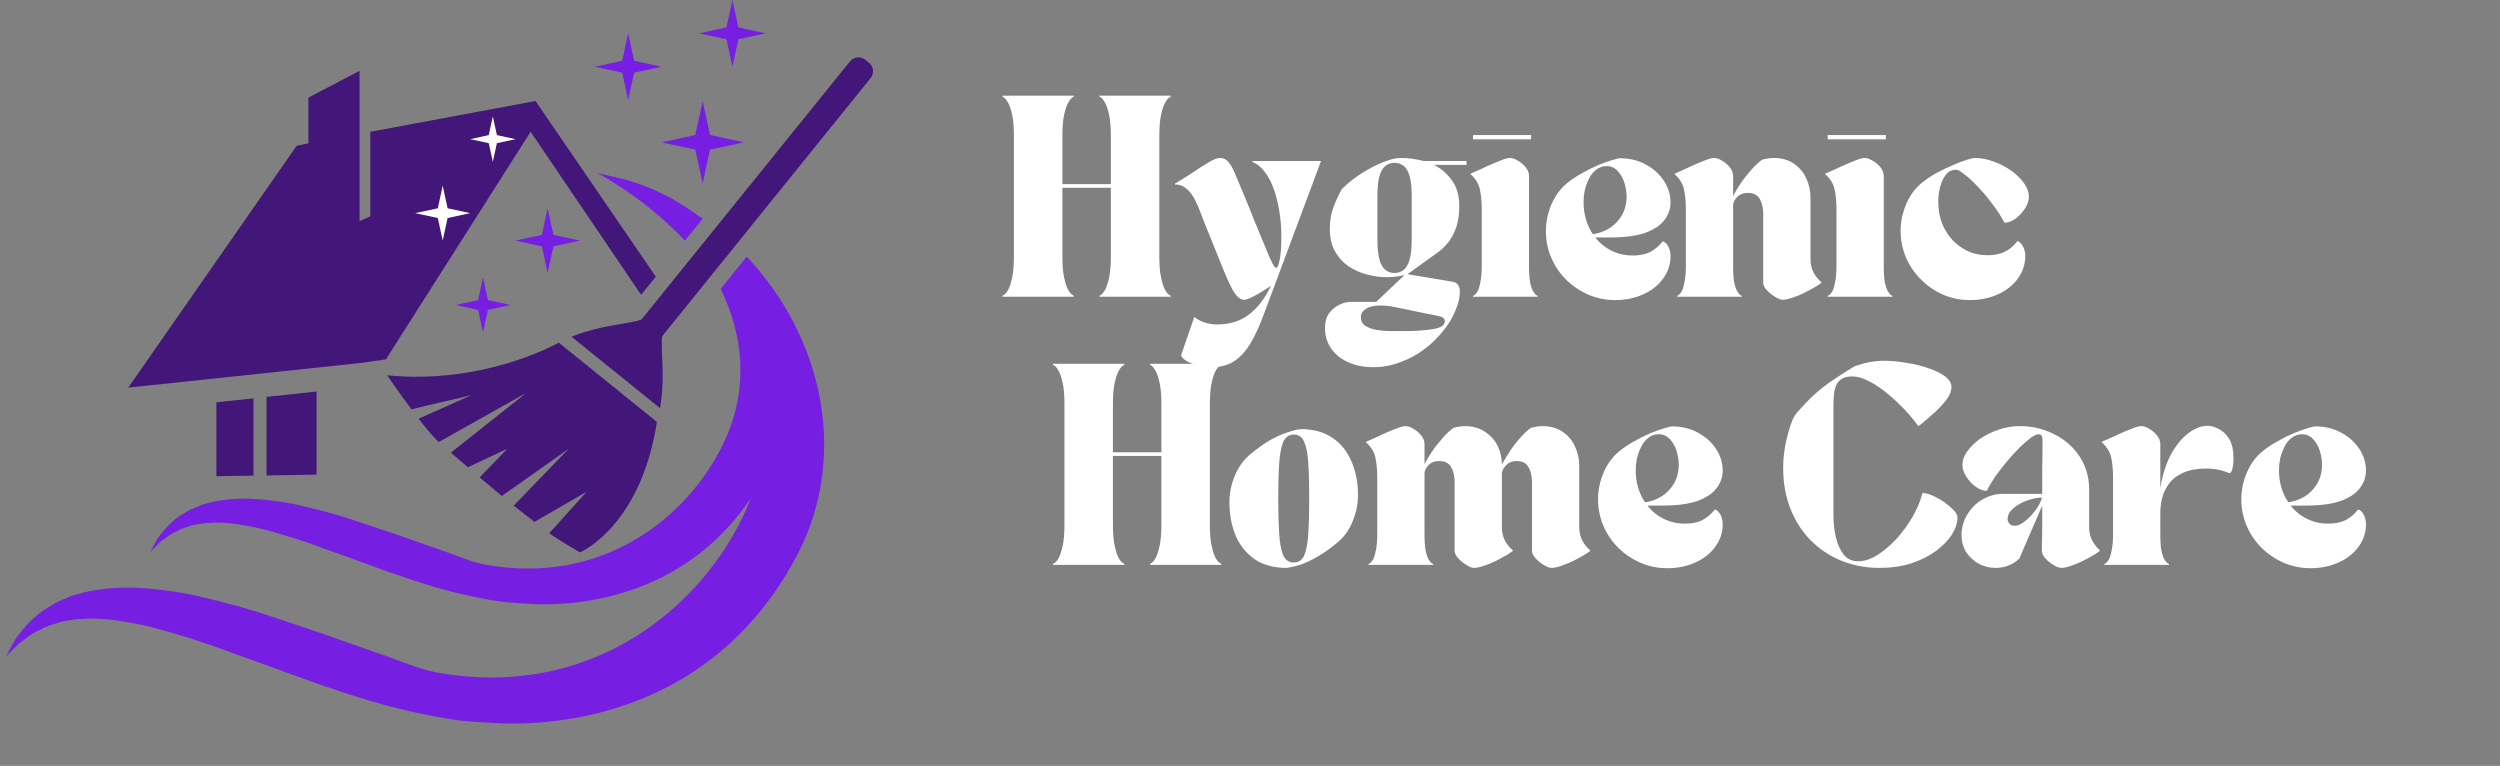
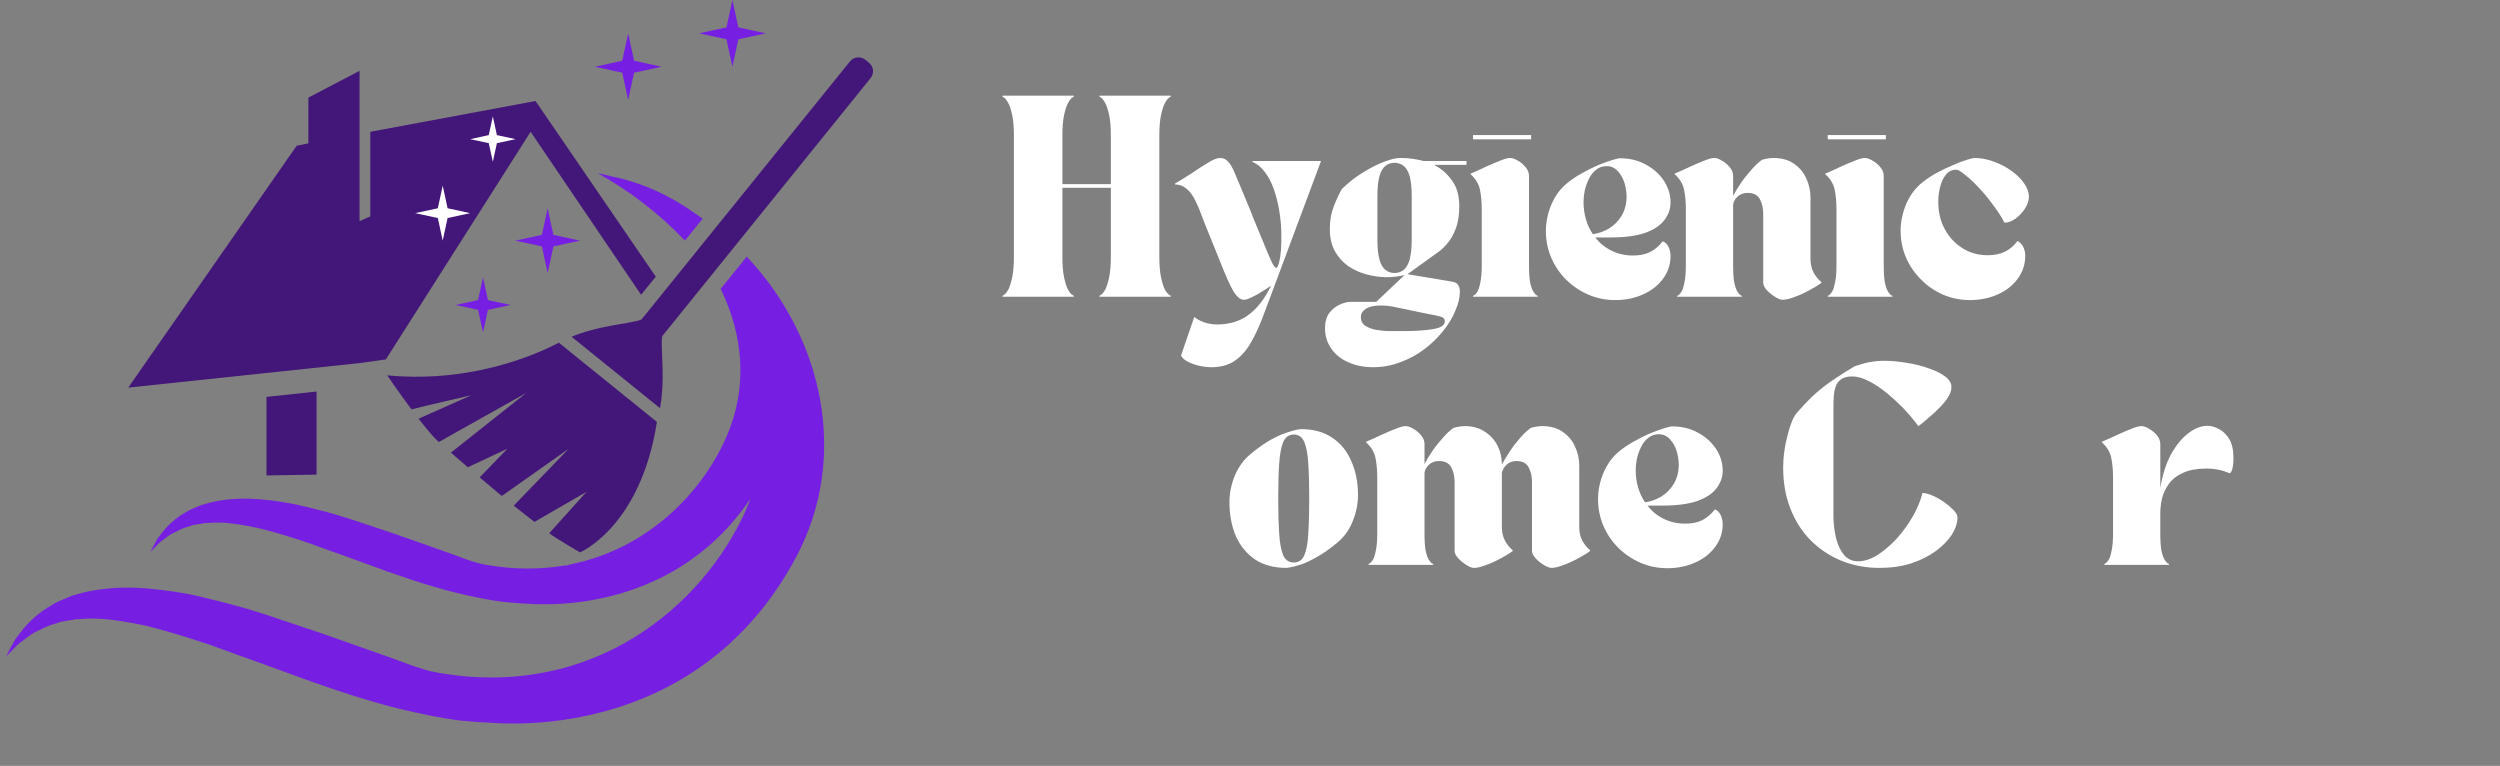
<svg xmlns="http://www.w3.org/2000/svg" width="173" zoomAndPan="magnify" viewBox="0 0 129.75 39.75" height="53" preserveAspectRatio="xMidYMid meet" version="1.0">
  <rect x="0" y="0" width="129.75" height="39.75" fill="#808080" stroke="none" />
  <defs>
    <g />
    <clipPath id="e3d93f2d01">
      <path d="M 29 2 L 45.746 2 L 45.746 22 L 29 22 Z M 29 2 " clip-rule="nonzero" />
    </clipPath>
    <clipPath id="c9c47949ff">
      <path d="M 0.281 13 L 43 13 L 43 38 L 0.281 38 Z M 0.281 13 " clip-rule="nonzero" />
    </clipPath>
  </defs>
  <g clip-path="url(#e3d93f2d01)">
    <path fill="#431779" d="M 45.184 4.055 C 45.383 3.812 45.344 3.453 45.102 3.258 L 44.91 3.102 C 44.668 2.906 44.309 2.945 44.113 3.188 L 33.293 16.582 C 33.199 16.621 33.098 16.648 32.996 16.672 C 32.676 16.738 32.34 16.793 31.992 16.855 C 31.891 16.871 31.789 16.891 31.684 16.91 C 31.504 16.941 31.32 16.98 31.137 17.02 C 31.039 17.043 30.938 17.066 30.84 17.094 C 30.699 17.129 30.555 17.168 30.41 17.211 C 30.32 17.238 30.227 17.27 30.133 17.301 C 29.977 17.355 29.82 17.41 29.664 17.477 L 34.254 21.184 C 34.285 21.016 34.309 20.852 34.328 20.691 C 34.34 20.594 34.348 20.496 34.355 20.398 C 34.367 20.25 34.379 20.098 34.383 19.953 C 34.387 19.852 34.391 19.75 34.391 19.648 C 34.391 19.457 34.391 19.273 34.387 19.09 C 34.383 18.984 34.379 18.883 34.375 18.777 C 34.363 18.422 34.344 18.082 34.344 17.758 C 34.34 17.652 34.352 17.547 34.371 17.445 Z M 45.184 4.055 " fill-opacity="1" fill-rule="nonzero" />
  </g>
  <path fill="#431779" d="M 20.094 19.48 C 20.094 19.48 20.691 20.355 21.355 21.246 C 21.996 21.078 24.461 20.512 24.461 20.512 L 21.723 21.73 C 22.121 22.242 22.508 22.707 22.773 22.941 L 27.309 20.395 L 23.402 23.492 C 23.676 23.73 23.973 23.984 24.281 24.25 L 26.332 23.289 L 24.895 24.777 C 25.266 25.09 25.648 25.414 26.043 25.742 L 29.508 23.297 L 26.66 26.246 C 27.023 26.531 27.383 26.812 27.738 27.086 L 30.438 25.527 L 28.504 27.676 C 28.867 27.953 30.102 28.668 30.102 28.668 C 30.102 28.668 33.246 27.352 34.094 21.898 L 29.004 17.785 C 28.582 18 24.965 19.949 20.094 19.48 Z M 20.094 19.48 " fill-opacity="1" fill-rule="nonzero" />
-   <path fill="#761fe2" d="M 36.848 7.766 L 38.602 7.387 L 36.848 7.004 L 36.469 5.25 L 36.086 7.004 L 34.336 7.387 L 36.086 7.766 L 36.469 9.52 Z M 36.848 7.766 " fill-opacity="1" fill-rule="nonzero" />
  <path fill="#ffffff" d="M 21.508 8.988 L 22.742 8.723 L 21.508 8.453 L 21.242 7.223 L 20.973 8.453 L 19.738 8.723 L 20.973 8.988 L 21.242 10.223 Z M 21.508 8.988 " fill-opacity="1" fill-rule="nonzero" />
  <path fill="#ffffff" d="M 22.469 12.621 L 23.641 12.367 L 22.469 12.113 L 22.215 10.941 L 21.961 12.113 L 20.789 12.367 L 21.961 12.621 L 22.215 13.793 Z M 22.469 12.621 " fill-opacity="1" fill-rule="nonzero" />
  <path fill="#761fe2" d="M 28.723 12.789 L 30.105 12.488 L 28.723 12.191 L 28.422 10.809 L 28.125 12.191 L 26.742 12.488 L 28.125 12.789 L 28.422 14.172 Z M 28.723 12.789 " fill-opacity="1" fill-rule="nonzero" />
  <path fill="#761fe2" d="M 25.324 16.082 L 26.496 15.828 L 25.324 15.574 L 25.07 14.398 L 24.812 15.574 L 23.641 15.828 L 24.812 16.082 L 25.07 17.254 Z M 25.324 16.082 " fill-opacity="1" fill-rule="nonzero" />
  <path fill="#761fe2" d="M 38.32 2.039 L 39.746 1.73 L 38.32 1.422 L 38.012 0 L 37.703 1.422 L 36.281 1.73 L 37.703 2.039 L 38.012 3.465 Z M 38.32 2.039 " fill-opacity="1" fill-rule="nonzero" />
  <path fill="#761fe2" d="M 32.91 3.773 L 34.336 3.465 L 32.91 3.152 L 32.602 1.73 L 32.293 3.152 L 30.871 3.465 L 32.293 3.773 L 32.602 5.195 Z M 32.91 3.773 " fill-opacity="1" fill-rule="nonzero" />
-   <path fill="#431779" d="M 13.156 24.684 L 13.156 20.672 L 11.23 20.879 L 11.23 24.715 Z M 13.156 24.684 " fill-opacity="1" fill-rule="nonzero" />
  <path fill="#431779" d="M 16.43 24.633 L 16.43 20.32 L 13.832 20.598 L 13.832 24.676 Z M 16.43 24.633 " fill-opacity="1" fill-rule="nonzero" />
  <path fill="#ffffff" d="M 17.801 13.664 L 19.359 13.324 L 17.801 12.984 L 17.465 11.426 L 17.125 12.984 L 15.566 13.324 L 17.125 13.664 L 17.465 15.223 Z M 17.801 13.664 " fill-opacity="1" fill-rule="nonzero" />
  <path fill="#761fe2" d="M 36.023 11.043 C 35.391 10.59 34.707 10.195 33.98 9.871 C 33.227 9.539 32.457 9.297 31.684 9.141 C 31.461 9.082 31.238 9.031 31.016 8.984 C 32.699 9.918 34.242 11.113 35.547 12.488 L 36.469 11.348 C 36.32 11.242 36.176 11.145 36.023 11.043 Z M 36.023 11.043 " fill-opacity="1" fill-rule="nonzero" />
  <g clip-path="url(#c9c47949ff)">
    <path fill="#761fe2" d="M 37.68 22.723 C 36.379 25.652 33.559 28.492 29.617 29.289 L 29.379 29.359 L 29.352 29.34 C 28.078 29.562 26.691 29.574 25.207 29.309 C 24.453 29.176 23.711 28.828 22.938 28.57 C 22.156 28.297 21.367 28.02 20.578 27.738 C 19.773 27.469 18.969 27.203 18.18 26.938 C 17.383 26.676 16.586 26.469 15.801 26.285 C 15.023 26.086 14.246 25.984 13.508 25.914 C 12.762 25.852 12.051 25.871 11.391 25.984 C 11.062 26.031 10.746 26.125 10.457 26.207 C 10.168 26.344 9.887 26.422 9.648 26.582 C 9.152 26.855 8.781 27.203 8.504 27.531 C 8.371 27.695 8.25 27.84 8.16 27.973 C 8.086 28.117 8.02 28.238 7.965 28.336 C 7.859 28.539 7.805 28.645 7.805 28.645 C 7.805 28.645 7.887 28.562 8.035 28.414 C 8.113 28.336 8.203 28.246 8.312 28.133 C 8.43 28.047 8.562 27.949 8.715 27.836 C 8.852 27.719 9.043 27.641 9.23 27.547 C 9.418 27.434 9.641 27.379 9.867 27.301 C 10.09 27.211 10.352 27.211 10.609 27.152 C 10.879 27.148 11.152 27.109 11.449 27.125 C 12.035 27.141 12.676 27.258 13.352 27.395 C 14.027 27.551 14.73 27.766 15.469 28 C 16.203 28.227 16.957 28.535 17.734 28.797 C 18.516 29.082 19.309 29.371 20.102 29.66 C 20.898 29.938 21.707 30.215 22.512 30.449 C 23.316 30.695 24.125 30.879 24.914 31.039 C 25.305 31.121 25.703 31.184 26.082 31.234 C 26.473 31.266 26.848 31.312 27.223 31.324 C 27.652 31.344 34.754 32.113 38.957 25.871 C 38.883 26.059 38.809 26.25 38.727 26.441 C 36.484 31.496 30.719 36.336 22.691 34.906 C 21.723 34.734 20.77 34.285 19.773 33.957 C 18.773 33.602 17.754 33.246 16.742 32.887 C 15.707 32.543 14.676 32.195 13.664 31.855 C 12.637 31.52 11.609 31.258 10.602 31.016 C 9.602 30.762 8.602 30.629 7.652 30.543 C 6.695 30.461 5.777 30.484 4.934 30.633 C 4.512 30.691 4.109 30.812 3.73 30.918 C 3.363 31.09 3.004 31.195 2.695 31.402 C 2.059 31.754 1.578 32.199 1.227 32.617 C 1.055 32.832 0.902 33.02 0.785 33.191 C 0.684 33.375 0.598 33.531 0.527 33.656 C 0.395 33.918 0.324 34.059 0.324 34.059 C 0.324 34.059 0.43 33.953 0.621 33.762 C 0.719 33.664 0.84 33.543 0.98 33.402 C 1.129 33.293 1.301 33.164 1.496 33.02 C 1.668 32.867 1.914 32.77 2.16 32.645 C 2.395 32.504 2.684 32.43 2.977 32.332 C 3.262 32.219 3.602 32.215 3.93 32.141 C 4.277 32.133 4.629 32.082 5.012 32.109 C 5.766 32.129 6.586 32.277 7.453 32.449 C 8.32 32.652 9.23 32.926 10.176 33.23 C 11.121 33.52 12.09 33.918 13.09 34.258 C 14.094 34.621 15.113 34.992 16.129 35.363 C 17.16 35.723 18.195 36.078 19.23 36.379 C 20.262 36.695 21.301 36.93 22.316 37.137 C 22.824 37.242 23.328 37.324 23.82 37.391 C 24.32 37.426 24.805 37.488 25.285 37.5 C 25.871 37.527 36.098 38.645 41.305 28.941 C 44.117 23.699 42.691 17.477 38.754 13.32 L 37.402 14.992 C 38.574 17.391 38.84 20.102 37.68 22.723 Z M 37.68 22.723 " fill-opacity="1" fill-rule="nonzero" />
  </g>
  <path fill="#431779" d="M 20.027 18.652 L 27.539 6.84 L 33.273 15.301 L 34.035 14.359 L 27.793 5.242 L 19.219 6.84 L 19.219 11.23 L 18.66 11.477 L 18.66 3.676 L 16.004 5.066 L 16.004 7.441 L 15.398 7.562 L 6.656 20.117 L 18.668 18.844 Z M 20.027 18.652 " fill-opacity="1" fill-rule="nonzero" />
  <path fill="#ffffff" d="M 23.23 11.316 L 24.402 11.062 L 23.23 10.809 L 22.977 9.637 L 22.723 10.809 L 21.547 11.062 L 22.723 11.316 L 22.977 12.488 Z M 23.23 11.316 " fill-opacity="1" fill-rule="nonzero" />
  <path fill="#ffffff" d="M 25.789 7.43 L 26.758 7.223 L 25.789 7.012 L 25.578 6.043 L 25.367 7.012 L 24.402 7.223 L 25.367 7.43 L 25.578 8.398 Z M 25.789 7.43 " fill-opacity="1" fill-rule="nonzero" />
  <g fill="#ffffff" fill-opacity="1">
    <g transform="translate(51.919, 15.402)">
      <g>
        <path d="M 0.109 -10.391 L 0.109 -10.438 L 3.812 -10.438 L 3.812 -10.391 C 3.812 -10.391 3.781 -10.367 3.719 -10.328 C 3.656 -10.285 3.586 -10.195 3.516 -10.062 C 3.441 -9.938 3.375 -9.734 3.312 -9.453 C 3.25 -9.18 3.219 -8.812 3.219 -8.344 L 3.219 -5.844 L 5.734 -5.844 L 5.734 -8.344 C 5.734 -8.812 5.703 -9.18 5.641 -9.453 C 5.578 -9.734 5.508 -9.938 5.438 -10.062 C 5.363 -10.195 5.297 -10.285 5.234 -10.328 C 5.172 -10.367 5.141 -10.391 5.141 -10.391 L 5.141 -10.438 L 8.844 -10.438 L 8.844 -10.391 C 8.844 -10.391 8.812 -10.367 8.75 -10.328 C 8.688 -10.285 8.617 -10.195 8.547 -10.062 C 8.473 -9.938 8.406 -9.734 8.344 -9.453 C 8.281 -9.18 8.25 -8.812 8.25 -8.344 L 8.25 -2.094 C 8.25 -1.633 8.281 -1.266 8.344 -0.984 C 8.406 -0.703 8.473 -0.492 8.547 -0.359 C 8.617 -0.234 8.688 -0.148 8.75 -0.109 C 8.812 -0.066 8.844 -0.047 8.844 -0.047 L 8.844 0 L 5.141 0 L 5.141 -0.047 C 5.141 -0.047 5.172 -0.066 5.234 -0.109 C 5.297 -0.148 5.363 -0.234 5.438 -0.359 C 5.508 -0.492 5.578 -0.703 5.641 -0.984 C 5.703 -1.266 5.734 -1.633 5.734 -2.094 L 5.734 -5.656 L 3.219 -5.656 L 3.219 -2.094 C 3.219 -1.633 3.25 -1.266 3.312 -0.984 C 3.375 -0.703 3.441 -0.492 3.516 -0.359 C 3.586 -0.234 3.656 -0.148 3.719 -0.109 C 3.781 -0.066 3.812 -0.047 3.812 -0.047 L 3.812 0 L 0.109 0 L 0.109 -0.047 C 0.109 -0.047 0.141 -0.066 0.203 -0.109 C 0.266 -0.148 0.332 -0.234 0.406 -0.359 C 0.477 -0.492 0.547 -0.703 0.609 -0.984 C 0.672 -1.266 0.703 -1.633 0.703 -2.094 L 0.703 -8.344 C 0.703 -8.812 0.672 -9.18 0.609 -9.453 C 0.547 -9.734 0.477 -9.938 0.406 -10.062 C 0.332 -10.195 0.266 -10.285 0.203 -10.328 C 0.141 -10.367 0.109 -10.391 0.109 -10.391 Z M 0.109 -10.391 " />
      </g>
    </g>
  </g>
  <g fill="#ffffff" fill-opacity="1">
    <g transform="translate(60.874, 15.402)">
      <g>
        <path d="M 0.109 -5.875 C 0.41 -6.051 0.711 -6.238 1.016 -6.438 C 1.316 -6.645 1.594 -6.82 1.844 -6.969 C 2.094 -7.125 2.297 -7.203 2.453 -7.203 C 2.629 -7.203 2.773 -7.129 2.891 -6.984 C 3.004 -6.848 3.102 -6.676 3.188 -6.469 C 3.281 -6.258 3.367 -6.051 3.453 -5.844 C 3.555 -5.602 3.672 -5.328 3.797 -5.016 C 3.93 -4.703 4.062 -4.379 4.188 -4.047 C 4.32 -3.723 4.445 -3.422 4.562 -3.141 C 4.688 -2.836 4.801 -2.562 4.906 -2.312 C 5.008 -2.062 5.098 -1.863 5.172 -1.719 C 5.254 -1.57 5.316 -1.5 5.359 -1.5 C 5.41 -1.5 5.457 -1.582 5.5 -1.75 C 5.551 -1.914 5.586 -2.145 5.609 -2.438 C 5.629 -2.727 5.633 -3.051 5.625 -3.406 C 5.613 -3.758 5.578 -4.117 5.516 -4.484 C 5.453 -4.859 5.363 -5.211 5.25 -5.547 C 5.133 -5.891 4.984 -6.188 4.797 -6.438 C 4.617 -6.695 4.395 -6.883 4.125 -7 L 4.125 -7.047 L 7.688 -7.047 L 5.328 -0.719 C 5.086 -0.082 4.867 0.5 4.672 1.031 C 4.473 1.562 4.258 2.02 4.031 2.406 C 3.801 2.801 3.523 3.109 3.203 3.328 C 2.879 3.547 2.477 3.656 2 3.656 C 1.789 3.656 1.57 3.629 1.344 3.578 C 1.125 3.523 0.926 3.453 0.75 3.359 C 0.582 3.266 0.473 3.16 0.422 3.047 L 1.109 1.047 C 1.242 1.16 1.414 1.254 1.625 1.328 C 1.832 1.398 2.051 1.438 2.281 1.438 C 2.957 1.438 3.52 1.258 3.969 0.906 C 4.414 0.562 4.789 0.066 5.094 -0.578 C 4.977 -0.492 4.828 -0.395 4.641 -0.281 C 4.461 -0.164 4.285 -0.066 4.109 0.016 C 3.93 0.109 3.789 0.156 3.688 0.156 C 3.5 0.156 3.312 0 3.125 -0.312 C 2.945 -0.633 2.738 -1.098 2.5 -1.703 C 2.383 -1.984 2.254 -2.305 2.109 -2.672 C 1.961 -3.035 1.816 -3.395 1.672 -3.75 C 1.535 -4.102 1.422 -4.398 1.328 -4.641 C 1.297 -4.711 1.25 -4.812 1.188 -4.938 C 1.133 -5.07 1.055 -5.207 0.953 -5.344 C 0.859 -5.477 0.738 -5.594 0.594 -5.688 C 0.457 -5.781 0.297 -5.828 0.109 -5.828 Z M 0.109 -5.875 " />
      </g>
    </g>
  </g>
  <g fill="#ffffff" fill-opacity="1">
    <g transform="translate(68.659, 15.402)">
      <g>
        <path d="M 2.609 3.656 C 2.117 3.656 1.68 3.566 1.297 3.391 C 0.922 3.223 0.629 2.984 0.422 2.672 C 0.211 2.367 0.109 2.02 0.109 1.625 C 0.109 1.312 0.18 1.051 0.328 0.844 C 0.484 0.645 0.664 0.5 0.875 0.406 C 1.082 0.312 1.266 0.266 1.422 0.266 L 2.766 0.266 L 4.234 -1.125 C 4.098 -1.094 3.953 -1.066 3.797 -1.047 C 3.641 -1.023 3.484 -1.016 3.328 -1.016 C 2.984 -1.016 2.633 -1.062 2.281 -1.156 C 1.926 -1.25 1.602 -1.395 1.312 -1.594 C 1.031 -1.789 0.801 -2.047 0.625 -2.359 C 0.445 -2.68 0.359 -3.07 0.359 -3.531 C 0.359 -3.957 0.426 -4.344 0.562 -4.688 C 0.695 -5.031 0.836 -5.332 0.984 -5.594 C 1.141 -5.75 1.336 -5.922 1.578 -6.109 C 1.828 -6.297 2.094 -6.469 2.375 -6.625 C 2.664 -6.789 2.957 -6.926 3.25 -7.031 C 3.539 -7.145 3.805 -7.203 4.047 -7.203 C 4.441 -7.203 4.832 -7.148 5.219 -7.047 L 7.453 -7.047 L 7.453 -6.844 L 5.766 -6.844 C 6.141 -6.656 6.453 -6.383 6.703 -6.031 C 6.953 -5.688 7.078 -5.242 7.078 -4.703 C 7.078 -4.234 7.016 -3.844 6.891 -3.531 C 6.773 -3.219 6.633 -2.969 6.469 -2.781 C 6.312 -2.594 6.16 -2.445 6.016 -2.344 L 4.391 -1.172 L 6.719 -0.781 C 6.863 -0.758 6.961 -0.703 7.016 -0.609 C 7.078 -0.523 7.109 -0.41 7.109 -0.266 C 7.109 0.035 7.031 0.363 6.875 0.719 C 6.727 1.082 6.516 1.438 6.234 1.781 C 5.961 2.125 5.641 2.438 5.266 2.719 C 4.898 3 4.488 3.223 4.031 3.391 C 3.582 3.566 3.109 3.656 2.609 3.656 Z M 2.828 -5.219 L 2.828 -2.969 C 2.828 -2.531 2.863 -2.18 2.938 -1.922 C 3.008 -1.672 3.113 -1.492 3.25 -1.391 C 3.383 -1.285 3.539 -1.234 3.719 -1.234 C 3.895 -1.234 4.051 -1.285 4.188 -1.391 C 4.32 -1.492 4.426 -1.672 4.5 -1.922 C 4.57 -2.18 4.609 -2.531 4.609 -2.969 L 4.609 -5.219 C 4.609 -5.664 4.57 -6.016 4.5 -6.266 C 4.426 -6.516 4.32 -6.691 4.188 -6.797 C 4.051 -6.898 3.895 -6.953 3.719 -6.953 C 3.539 -6.953 3.383 -6.898 3.25 -6.797 C 3.113 -6.691 3.008 -6.516 2.938 -6.266 C 2.863 -6.016 2.828 -5.664 2.828 -5.219 Z M 1.969 1.047 C 1.969 1.242 2.039 1.395 2.188 1.5 C 2.344 1.602 2.535 1.676 2.766 1.719 C 3.004 1.758 3.25 1.781 3.5 1.781 C 3.758 1.781 4 1.781 4.219 1.781 C 4.852 1.781 5.363 1.742 5.75 1.672 C 6.133 1.609 6.328 1.473 6.328 1.266 C 6.328 1.148 6.254 1.07 6.109 1.031 C 5.961 0.988 5.742 0.941 5.453 0.891 L 3.719 0.531 C 3.582 0.5 3.453 0.477 3.328 0.469 C 3.211 0.457 3.102 0.453 3 0.453 C 2.664 0.453 2.41 0.508 2.234 0.625 C 2.055 0.738 1.969 0.879 1.969 1.047 Z M 1.969 1.047 " />
      </g>
    </g>
  </g>
  <g fill="#ffffff" fill-opacity="1">
    <g transform="translate(76.215, 15.402)">
      <g>
        <path d="M 0.688 -4.547 C 0.688 -4.922 0.656 -5.258 0.594 -5.562 C 0.531 -5.863 0.367 -6.129 0.109 -6.359 L 0.109 -6.391 C 0.379 -6.504 0.645 -6.625 0.906 -6.75 C 1.176 -6.875 1.422 -6.977 1.641 -7.062 C 1.867 -7.156 2.039 -7.203 2.156 -7.203 C 2.281 -7.203 2.414 -7.156 2.562 -7.062 C 2.719 -6.977 2.852 -6.863 2.969 -6.719 C 3.082 -6.582 3.141 -6.43 3.141 -6.266 L 3.141 -1.625 C 3.141 -1.238 3.16 -0.938 3.203 -0.719 C 3.254 -0.5 3.312 -0.344 3.375 -0.25 C 3.438 -0.156 3.488 -0.098 3.531 -0.078 C 3.57 -0.055 3.594 -0.047 3.594 -0.047 L 3.594 0 L 0.234 0 L 0.234 -0.047 C 0.234 -0.047 0.254 -0.055 0.297 -0.078 C 0.336 -0.098 0.391 -0.156 0.453 -0.25 C 0.516 -0.344 0.566 -0.5 0.609 -0.719 C 0.66 -0.938 0.688 -1.238 0.688 -1.625 Z M 0.234 -8.172 L 0.234 -8.391 L 3.25 -8.391 L 3.25 -8.172 Z M 0.234 -8.172 " />
      </g>
    </g>
  </g>
  <g fill="#ffffff" fill-opacity="1">
    <g transform="translate(79.92, 15.402)">
      <g>
        <path d="M 0.312 -3.406 C 0.312 -3.875 0.406 -4.332 0.594 -4.781 C 0.789 -5.238 1.062 -5.609 1.406 -5.891 C 1.633 -6.078 1.891 -6.25 2.172 -6.406 C 2.461 -6.57 2.742 -6.711 3.016 -6.828 C 3.297 -6.941 3.539 -7.031 3.75 -7.094 C 3.957 -7.156 4.086 -7.188 4.141 -7.188 C 4.66 -7.188 5.113 -7.078 5.5 -6.859 C 5.895 -6.648 6.207 -6.367 6.438 -6.016 C 6.664 -5.672 6.781 -5.297 6.781 -4.891 C 6.781 -4.555 6.672 -4.25 6.453 -3.969 C 6.242 -3.695 5.91 -3.477 5.453 -3.312 C 4.992 -3.156 4.395 -3.078 3.656 -3.078 L 2.875 -3.078 C 3.102 -2.785 3.383 -2.555 3.719 -2.391 C 4.062 -2.223 4.43 -2.141 4.828 -2.141 C 5.16 -2.141 5.453 -2.195 5.703 -2.312 C 5.953 -2.438 6.176 -2.625 6.375 -2.875 C 6.477 -2.852 6.57 -2.77 6.656 -2.625 C 6.738 -2.477 6.781 -2.305 6.781 -2.109 C 6.781 -1.672 6.648 -1.281 6.391 -0.938 C 6.141 -0.594 5.797 -0.32 5.359 -0.125 C 4.93 0.07 4.445 0.172 3.906 0.172 C 3.414 0.172 2.953 0.078 2.516 -0.109 C 2.086 -0.297 1.707 -0.551 1.375 -0.875 C 1.039 -1.207 0.781 -1.586 0.594 -2.016 C 0.406 -2.453 0.312 -2.914 0.312 -3.406 Z M 3.469 -6.781 C 3.258 -6.781 3.078 -6.719 2.922 -6.594 C 2.766 -6.477 2.641 -6.32 2.547 -6.125 C 2.453 -5.938 2.379 -5.734 2.328 -5.516 C 2.285 -5.305 2.266 -5.109 2.266 -4.922 C 2.266 -4.609 2.305 -4.305 2.391 -4.016 C 2.473 -3.734 2.594 -3.477 2.75 -3.25 C 3.051 -3.289 3.332 -3.391 3.594 -3.547 C 3.863 -3.711 4.082 -3.938 4.25 -4.219 C 4.414 -4.5 4.5 -4.828 4.5 -5.203 C 4.5 -5.43 4.461 -5.664 4.391 -5.906 C 4.316 -6.145 4.203 -6.348 4.047 -6.516 C 3.891 -6.691 3.695 -6.781 3.469 -6.781 Z M 3.469 -6.781 " />
      </g>
    </g>
  </g>
  <g fill="#ffffff" fill-opacity="1">
    <g transform="translate(86.808, 15.402)">
      <g>
        <path d="M 0.688 -4.547 C 0.688 -4.922 0.656 -5.258 0.594 -5.562 C 0.531 -5.863 0.367 -6.129 0.109 -6.359 L 0.109 -6.391 C 0.379 -6.504 0.645 -6.625 0.906 -6.75 C 1.176 -6.875 1.422 -6.977 1.641 -7.062 C 1.867 -7.156 2.039 -7.203 2.156 -7.203 C 2.281 -7.203 2.414 -7.156 2.562 -7.062 C 2.719 -6.977 2.852 -6.863 2.969 -6.719 C 3.082 -6.582 3.141 -6.43 3.141 -6.266 L 3.141 -5.234 C 3.254 -5.453 3.391 -5.676 3.547 -5.906 C 3.711 -6.145 3.891 -6.367 4.078 -6.578 C 4.266 -6.797 4.453 -6.973 4.641 -7.109 C 4.742 -7.141 4.836 -7.16 4.922 -7.172 C 5.004 -7.191 5.109 -7.203 5.234 -7.203 C 5.66 -7.203 6.016 -7.102 6.297 -6.906 C 6.586 -6.707 6.801 -6.453 6.938 -6.141 C 7.082 -5.828 7.156 -5.5 7.156 -5.156 L 7.156 -1.953 C 7.156 -1.691 7.211 -1.453 7.328 -1.234 C 7.453 -1.023 7.582 -0.867 7.719 -0.766 L 7.719 -0.719 C 7.531 -0.582 7.305 -0.445 7.047 -0.312 C 6.797 -0.176 6.551 -0.066 6.312 0.016 C 6.07 0.109 5.867 0.156 5.703 0.156 C 5.598 0.156 5.469 0.102 5.312 0 C 5.156 -0.094 5.016 -0.207 4.891 -0.344 C 4.766 -0.477 4.703 -0.609 4.703 -0.734 L 4.703 -4.312 C 4.703 -4.594 4.645 -4.844 4.531 -5.062 C 4.414 -5.281 4.203 -5.391 3.891 -5.391 C 3.672 -5.391 3.492 -5.32 3.359 -5.188 C 3.223 -5.051 3.148 -4.91 3.141 -4.766 L 3.141 -1.625 C 3.141 -1.238 3.16 -0.938 3.203 -0.719 C 3.254 -0.5 3.312 -0.344 3.375 -0.25 C 3.438 -0.156 3.488 -0.098 3.531 -0.078 C 3.57 -0.055 3.594 -0.047 3.594 -0.047 L 3.594 0 L 0.234 0 L 0.234 -0.047 C 0.234 -0.047 0.254 -0.055 0.297 -0.078 C 0.336 -0.098 0.391 -0.156 0.453 -0.25 C 0.516 -0.344 0.566 -0.5 0.609 -0.719 C 0.66 -0.938 0.688 -1.238 0.688 -1.625 Z M 0.688 -4.547 " />
      </g>
    </g>
  </g>
  <g fill="#ffffff" fill-opacity="1">
    <g transform="translate(94.625, 15.402)">
      <g>
        <path d="M 0.688 -4.547 C 0.688 -4.922 0.656 -5.258 0.594 -5.562 C 0.531 -5.863 0.367 -6.129 0.109 -6.359 L 0.109 -6.391 C 0.379 -6.504 0.645 -6.625 0.906 -6.75 C 1.176 -6.875 1.422 -6.977 1.641 -7.062 C 1.867 -7.156 2.039 -7.203 2.156 -7.203 C 2.281 -7.203 2.414 -7.156 2.562 -7.062 C 2.719 -6.977 2.852 -6.863 2.969 -6.719 C 3.082 -6.582 3.141 -6.43 3.141 -6.266 L 3.141 -1.625 C 3.141 -1.238 3.16 -0.938 3.203 -0.719 C 3.254 -0.5 3.312 -0.344 3.375 -0.25 C 3.438 -0.156 3.488 -0.098 3.531 -0.078 C 3.57 -0.055 3.594 -0.047 3.594 -0.047 L 3.594 0 L 0.234 0 L 0.234 -0.047 C 0.234 -0.047 0.254 -0.055 0.297 -0.078 C 0.336 -0.098 0.391 -0.156 0.453 -0.25 C 0.516 -0.344 0.566 -0.5 0.609 -0.719 C 0.66 -0.938 0.688 -1.238 0.688 -1.625 Z M 0.234 -8.172 L 0.234 -8.391 L 3.25 -8.391 L 3.25 -8.172 Z M 0.234 -8.172 " />
      </g>
    </g>
  </g>
  <g fill="#ffffff" fill-opacity="1">
    <g transform="translate(98.33, 15.402)">
      <g>
        <path d="M 3.906 0.172 C 3.414 0.172 2.953 0.078 2.516 -0.109 C 2.086 -0.297 1.707 -0.555 1.375 -0.891 C 1.039 -1.223 0.781 -1.602 0.594 -2.031 C 0.406 -2.469 0.312 -2.93 0.312 -3.422 C 0.312 -3.879 0.406 -4.336 0.594 -4.797 C 0.789 -5.254 1.062 -5.625 1.406 -5.906 C 1.633 -6.094 1.891 -6.266 2.172 -6.422 C 2.461 -6.578 2.742 -6.711 3.016 -6.828 C 3.297 -6.953 3.539 -7.047 3.75 -7.109 C 3.957 -7.172 4.086 -7.203 4.141 -7.203 C 4.473 -7.203 4.805 -7.141 5.141 -7.016 C 5.473 -6.898 5.773 -6.742 6.047 -6.547 C 6.328 -6.348 6.551 -6.129 6.719 -5.891 C 6.883 -5.66 6.969 -5.426 6.969 -5.188 C 6.969 -4.988 6.898 -4.785 6.766 -4.578 C 6.629 -4.367 6.461 -4.191 6.266 -4.047 C 6.066 -3.91 5.879 -3.844 5.703 -3.844 C 5.547 -4.145 5.348 -4.453 5.109 -4.766 C 4.879 -5.086 4.633 -5.383 4.375 -5.656 C 4.113 -5.938 3.875 -6.16 3.656 -6.328 C 3.445 -6.504 3.297 -6.594 3.203 -6.594 C 2.973 -6.594 2.789 -6.504 2.656 -6.328 C 2.52 -6.16 2.422 -5.945 2.359 -5.688 C 2.297 -5.438 2.266 -5.188 2.266 -4.938 C 2.266 -4.395 2.379 -3.914 2.609 -3.5 C 2.836 -3.082 3.145 -2.754 3.531 -2.516 C 3.914 -2.273 4.348 -2.156 4.828 -2.156 C 5.16 -2.156 5.453 -2.211 5.703 -2.328 C 5.953 -2.441 6.176 -2.629 6.375 -2.891 C 6.477 -2.859 6.57 -2.77 6.656 -2.625 C 6.738 -2.477 6.781 -2.312 6.781 -2.125 C 6.781 -1.688 6.648 -1.289 6.391 -0.938 C 6.141 -0.594 5.797 -0.32 5.359 -0.125 C 4.93 0.07 4.445 0.172 3.906 0.172 Z M 3.906 0.172 " />
      </g>
    </g>
  </g>
  <g fill="#ffffff" fill-opacity="1">
    <g transform="translate(51.919, 29.318)">
      <g />
    </g>
  </g>
  <g fill="#ffffff" fill-opacity="1">
    <g transform="translate(54.542, 29.318)">
      <g>
-         <path d="M 0.109 -10.391 L 0.109 -10.438 L 3.812 -10.438 L 3.812 -10.391 C 3.812 -10.391 3.781 -10.367 3.719 -10.328 C 3.656 -10.285 3.586 -10.195 3.516 -10.062 C 3.441 -9.938 3.375 -9.734 3.312 -9.453 C 3.25 -9.18 3.219 -8.812 3.219 -8.344 L 3.219 -5.844 L 5.734 -5.844 L 5.734 -8.344 C 5.734 -8.812 5.703 -9.18 5.641 -9.453 C 5.578 -9.734 5.508 -9.938 5.438 -10.062 C 5.363 -10.195 5.297 -10.285 5.234 -10.328 C 5.172 -10.367 5.141 -10.391 5.141 -10.391 L 5.141 -10.438 L 8.844 -10.438 L 8.844 -10.391 C 8.844 -10.391 8.812 -10.367 8.75 -10.328 C 8.688 -10.285 8.617 -10.195 8.547 -10.062 C 8.473 -9.938 8.406 -9.734 8.344 -9.453 C 8.281 -9.18 8.25 -8.812 8.25 -8.344 L 8.25 -2.094 C 8.25 -1.633 8.281 -1.266 8.344 -0.984 C 8.406 -0.703 8.473 -0.492 8.547 -0.359 C 8.617 -0.234 8.688 -0.148 8.75 -0.109 C 8.812 -0.066 8.844 -0.047 8.844 -0.047 L 8.844 0 L 5.141 0 L 5.141 -0.047 C 5.141 -0.047 5.172 -0.066 5.234 -0.109 C 5.297 -0.148 5.363 -0.234 5.438 -0.359 C 5.508 -0.492 5.578 -0.703 5.641 -0.984 C 5.703 -1.266 5.734 -1.633 5.734 -2.094 L 5.734 -5.656 L 3.219 -5.656 L 3.219 -2.094 C 3.219 -1.633 3.25 -1.266 3.312 -0.984 C 3.375 -0.703 3.441 -0.492 3.516 -0.359 C 3.586 -0.234 3.656 -0.148 3.719 -0.109 C 3.781 -0.066 3.812 -0.047 3.812 -0.047 L 3.812 0 L 0.109 0 L 0.109 -0.047 C 0.109 -0.047 0.141 -0.066 0.203 -0.109 C 0.266 -0.148 0.332 -0.234 0.406 -0.359 C 0.477 -0.492 0.547 -0.703 0.609 -0.984 C 0.672 -1.266 0.703 -1.633 0.703 -2.094 L 0.703 -8.344 C 0.703 -8.812 0.672 -9.18 0.609 -9.453 C 0.547 -9.734 0.477 -9.938 0.406 -10.062 C 0.332 -10.195 0.266 -10.285 0.203 -10.328 C 0.141 -10.367 0.109 -10.391 0.109 -10.391 Z M 0.109 -10.391 " />
-       </g>
+         </g>
    </g>
  </g>
  <g fill="#ffffff" fill-opacity="1">
    <g transform="translate(63.496, 29.318)">
      <g>
        <path d="M 3.281 0.156 C 2.625 0.156 2.078 0.008 1.641 -0.281 C 1.203 -0.582 0.867 -0.988 0.641 -1.5 C 0.422 -2.02 0.312 -2.609 0.312 -3.266 C 0.312 -3.723 0.406 -4.18 0.594 -4.641 C 0.789 -5.098 1.062 -5.469 1.406 -5.75 C 1.781 -6.062 2.125 -6.305 2.438 -6.484 C 2.758 -6.66 3.035 -6.785 3.266 -6.859 C 3.504 -6.941 3.688 -6.992 3.812 -7.016 C 3.945 -7.035 4.016 -7.047 4.016 -7.047 C 4.672 -7.047 5.219 -6.895 5.656 -6.594 C 6.094 -6.301 6.422 -5.895 6.641 -5.375 C 6.867 -4.863 6.984 -4.281 6.984 -3.625 C 6.984 -3.164 6.891 -2.707 6.703 -2.25 C 6.516 -1.789 6.242 -1.422 5.891 -1.141 C 5.516 -0.828 5.164 -0.582 4.844 -0.406 C 4.531 -0.227 4.254 -0.098 4.016 -0.016 C 3.785 0.055 3.602 0.102 3.469 0.125 C 3.344 0.145 3.281 0.156 3.281 0.156 Z M 2.844 -3.438 C 2.844 -2.75 2.859 -2.156 2.891 -1.656 C 2.922 -1.164 2.988 -0.785 3.094 -0.516 C 3.207 -0.254 3.395 -0.125 3.656 -0.125 C 3.914 -0.125 4.098 -0.254 4.203 -0.516 C 4.316 -0.785 4.383 -1.164 4.406 -1.656 C 4.438 -2.156 4.453 -2.75 4.453 -3.438 C 4.453 -4.133 4.438 -4.727 4.406 -5.219 C 4.383 -5.707 4.316 -6.086 4.203 -6.359 C 4.098 -6.629 3.914 -6.766 3.656 -6.766 C 3.395 -6.766 3.207 -6.629 3.094 -6.359 C 2.988 -6.086 2.922 -5.707 2.891 -5.219 C 2.859 -4.727 2.844 -4.133 2.844 -3.438 Z M 2.844 -3.438 " />
      </g>
    </g>
  </g>
  <g fill="#ffffff" fill-opacity="1">
    <g transform="translate(70.791, 29.318)">
      <g>
        <path d="M 0.109 -6.391 C 0.379 -6.504 0.645 -6.625 0.906 -6.75 C 1.176 -6.875 1.422 -6.977 1.641 -7.062 C 1.867 -7.156 2.039 -7.203 2.156 -7.203 C 2.281 -7.203 2.414 -7.156 2.562 -7.062 C 2.719 -6.977 2.852 -6.863 2.969 -6.719 C 3.082 -6.582 3.141 -6.43 3.141 -6.266 L 3.141 -5.234 C 3.254 -5.453 3.391 -5.676 3.547 -5.906 C 3.711 -6.145 3.891 -6.367 4.078 -6.578 C 4.266 -6.797 4.453 -6.973 4.641 -7.109 C 4.742 -7.141 4.836 -7.16 4.922 -7.172 C 5.004 -7.191 5.109 -7.203 5.234 -7.203 C 5.648 -7.203 6 -7.102 6.281 -6.906 C 6.57 -6.719 6.789 -6.473 6.938 -6.172 C 7.082 -5.879 7.156 -5.562 7.156 -5.219 C 7.281 -5.438 7.422 -5.664 7.578 -5.906 C 7.734 -6.145 7.906 -6.367 8.094 -6.578 C 8.281 -6.797 8.469 -6.973 8.656 -7.109 C 8.758 -7.141 8.852 -7.16 8.938 -7.172 C 9.02 -7.191 9.125 -7.203 9.25 -7.203 C 9.676 -7.203 10.031 -7.102 10.312 -6.906 C 10.602 -6.707 10.816 -6.453 10.953 -6.141 C 11.098 -5.828 11.172 -5.5 11.172 -5.156 L 11.172 -1.953 C 11.172 -1.691 11.227 -1.453 11.344 -1.234 C 11.469 -1.023 11.598 -0.867 11.734 -0.766 L 11.734 -0.719 C 11.547 -0.582 11.32 -0.445 11.062 -0.312 C 10.812 -0.176 10.566 -0.066 10.328 0.016 C 10.086 0.109 9.891 0.156 9.734 0.156 C 9.629 0.156 9.492 0.102 9.328 0 C 9.172 -0.094 9.031 -0.207 8.906 -0.344 C 8.781 -0.477 8.719 -0.609 8.719 -0.734 L 8.719 -4.312 C 8.719 -4.594 8.66 -4.844 8.547 -5.062 C 8.43 -5.281 8.219 -5.391 7.906 -5.391 C 7.695 -5.391 7.523 -5.32 7.391 -5.188 C 7.254 -5.051 7.176 -4.91 7.156 -4.766 L 7.156 -1.953 C 7.156 -1.691 7.211 -1.453 7.328 -1.234 C 7.453 -1.023 7.582 -0.867 7.719 -0.766 L 7.719 -0.719 C 7.531 -0.582 7.305 -0.445 7.047 -0.312 C 6.797 -0.176 6.551 -0.066 6.312 0.016 C 6.07 0.109 5.867 0.156 5.703 0.156 C 5.598 0.156 5.469 0.102 5.312 0 C 5.156 -0.094 5.016 -0.207 4.891 -0.344 C 4.766 -0.477 4.703 -0.609 4.703 -0.734 L 4.703 -4.312 C 4.703 -4.594 4.645 -4.844 4.531 -5.062 C 4.414 -5.281 4.203 -5.391 3.891 -5.391 C 3.672 -5.391 3.492 -5.32 3.359 -5.188 C 3.223 -5.051 3.148 -4.91 3.141 -4.766 L 3.141 -1.625 C 3.141 -1.238 3.16 -0.938 3.203 -0.719 C 3.254 -0.5 3.312 -0.344 3.375 -0.25 C 3.438 -0.156 3.488 -0.098 3.531 -0.078 C 3.57 -0.055 3.594 -0.047 3.594 -0.047 L 3.594 0 L 0.234 0 L 0.234 -0.047 C 0.234 -0.047 0.254 -0.055 0.297 -0.078 C 0.336 -0.098 0.391 -0.156 0.453 -0.25 C 0.516 -0.344 0.566 -0.5 0.609 -0.719 C 0.66 -0.938 0.688 -1.238 0.688 -1.625 L 0.688 -4.547 C 0.688 -4.922 0.656 -5.258 0.594 -5.562 C 0.531 -5.863 0.367 -6.129 0.109 -6.359 Z M 0.109 -6.391 " />
      </g>
    </g>
  </g>
  <g fill="#ffffff" fill-opacity="1">
    <g transform="translate(82.627, 29.318)">
      <g>
        <path d="M 0.312 -3.406 C 0.312 -3.875 0.406 -4.332 0.594 -4.781 C 0.789 -5.238 1.062 -5.609 1.406 -5.891 C 1.633 -6.078 1.891 -6.25 2.172 -6.406 C 2.461 -6.57 2.742 -6.711 3.016 -6.828 C 3.297 -6.941 3.539 -7.031 3.75 -7.094 C 3.957 -7.156 4.086 -7.188 4.141 -7.188 C 4.66 -7.188 5.113 -7.078 5.5 -6.859 C 5.895 -6.648 6.207 -6.367 6.438 -6.016 C 6.664 -5.672 6.781 -5.297 6.781 -4.891 C 6.781 -4.555 6.672 -4.25 6.453 -3.969 C 6.242 -3.695 5.91 -3.477 5.453 -3.312 C 4.992 -3.156 4.395 -3.078 3.656 -3.078 L 2.875 -3.078 C 3.102 -2.785 3.383 -2.555 3.719 -2.391 C 4.062 -2.223 4.43 -2.141 4.828 -2.141 C 5.16 -2.141 5.453 -2.195 5.703 -2.312 C 5.953 -2.438 6.176 -2.625 6.375 -2.875 C 6.477 -2.852 6.57 -2.77 6.656 -2.625 C 6.738 -2.477 6.781 -2.305 6.781 -2.109 C 6.781 -1.672 6.648 -1.281 6.391 -0.938 C 6.141 -0.594 5.797 -0.32 5.359 -0.125 C 4.93 0.07 4.445 0.172 3.906 0.172 C 3.414 0.172 2.953 0.078 2.516 -0.109 C 2.086 -0.297 1.707 -0.551 1.375 -0.875 C 1.039 -1.207 0.781 -1.586 0.594 -2.016 C 0.406 -2.453 0.312 -2.914 0.312 -3.406 Z M 3.469 -6.781 C 3.258 -6.781 3.078 -6.719 2.922 -6.594 C 2.766 -6.477 2.641 -6.32 2.547 -6.125 C 2.453 -5.938 2.379 -5.734 2.328 -5.516 C 2.285 -5.305 2.266 -5.109 2.266 -4.922 C 2.266 -4.609 2.305 -4.305 2.391 -4.016 C 2.473 -3.734 2.594 -3.477 2.75 -3.25 C 3.051 -3.289 3.332 -3.391 3.594 -3.547 C 3.863 -3.711 4.082 -3.938 4.25 -4.219 C 4.414 -4.5 4.5 -4.828 4.5 -5.203 C 4.5 -5.43 4.461 -5.664 4.391 -5.906 C 4.316 -6.145 4.203 -6.348 4.047 -6.516 C 3.891 -6.691 3.695 -6.781 3.469 -6.781 Z M 3.469 -6.781 " />
      </g>
    </g>
  </g>
  <g fill="#ffffff" fill-opacity="1">
    <g transform="translate(89.515, 29.318)">
      <g />
    </g>
  </g>
  <g fill="#ffffff" fill-opacity="1">
    <g transform="translate(92.124, 29.318)">
      <g>
        <path d="M 5.422 0.156 C 4.711 0.156 4.051 0.031 3.438 -0.219 C 2.832 -0.469 2.301 -0.82 1.844 -1.281 C 1.395 -1.738 1.047 -2.285 0.797 -2.922 C 0.547 -3.555 0.422 -4.266 0.422 -5.047 C 0.422 -5.316 0.441 -5.598 0.484 -5.891 C 0.523 -6.191 0.582 -6.477 0.656 -6.75 C 0.727 -7.031 0.805 -7.273 0.891 -7.484 C 0.984 -7.691 1.078 -7.844 1.172 -7.938 C 1.43 -8.227 1.66 -8.473 1.859 -8.672 C 2.066 -8.867 2.27 -9.047 2.469 -9.203 C 2.676 -9.367 2.91 -9.535 3.172 -9.703 C 3.43 -9.879 3.742 -10.078 4.109 -10.297 C 4.148 -10.316 4.242 -10.348 4.391 -10.391 C 4.535 -10.441 4.719 -10.488 4.938 -10.531 C 5.164 -10.57 5.41 -10.594 5.672 -10.594 C 6.047 -10.594 6.438 -10.555 6.844 -10.484 C 7.25 -10.422 7.625 -10.328 7.969 -10.203 C 8.32 -10.086 8.609 -9.945 8.828 -9.781 C 9.047 -9.613 9.156 -9.43 9.156 -9.234 C 9.156 -9.066 9.098 -8.891 8.984 -8.703 C 8.867 -8.523 8.723 -8.348 8.547 -8.172 C 8.379 -7.992 8.207 -7.832 8.031 -7.688 C 7.863 -7.539 7.723 -7.422 7.609 -7.328 C 7.492 -7.242 7.438 -7.203 7.438 -7.203 C 7.312 -7.379 7.148 -7.582 6.953 -7.812 C 6.754 -8.039 6.531 -8.27 6.281 -8.5 C 6.039 -8.727 5.789 -8.938 5.531 -9.125 C 5.27 -9.32 5.008 -9.477 4.75 -9.594 C 4.488 -9.719 4.238 -9.781 4 -9.781 C 3.75 -9.781 3.555 -9.727 3.422 -9.625 C 3.285 -9.531 3.191 -9.398 3.141 -9.234 C 3.086 -9.078 3.055 -8.898 3.047 -8.703 C 3.035 -8.516 3.031 -8.332 3.031 -8.156 L 3.031 -2.609 C 3.031 -2.16 3.078 -1.75 3.172 -1.375 C 3.266 -1.008 3.406 -0.719 3.594 -0.5 C 3.781 -0.289 4.02 -0.188 4.312 -0.188 C 4.625 -0.188 4.953 -0.289 5.297 -0.5 C 5.641 -0.719 5.973 -1 6.297 -1.344 C 6.617 -1.695 6.898 -2.082 7.141 -2.5 C 7.379 -2.914 7.551 -3.328 7.656 -3.734 C 7.832 -3.723 8.02 -3.672 8.219 -3.578 C 8.426 -3.484 8.625 -3.367 8.812 -3.234 C 9 -3.098 9.156 -2.961 9.281 -2.828 C 9.406 -2.691 9.469 -2.57 9.469 -2.469 C 9.469 -2.176 9.367 -1.875 9.172 -1.562 C 8.973 -1.258 8.695 -0.977 8.344 -0.719 C 7.988 -0.457 7.562 -0.242 7.062 -0.078 C 6.57 0.078 6.023 0.156 5.422 0.156 Z M 5.422 0.156 " />
      </g>
    </g>
  </g>
  <g fill="#ffffff" fill-opacity="1">
    <g transform="translate(101.694, 29.318)">
      <g>
-         <path d="M 0.109 -1.531 C 0.109 -1.926 0.207 -2.285 0.406 -2.609 C 0.602 -2.941 0.863 -3.203 1.188 -3.391 C 1.52 -3.586 1.879 -3.688 2.266 -3.688 L 4.297 -3.688 C 4.297 -4.113 4.297 -4.52 4.297 -4.906 C 4.305 -5.289 4.312 -5.625 4.312 -5.906 C 4.312 -6.188 4.312 -6.379 4.312 -6.484 C 4.312 -6.578 4.297 -6.648 4.266 -6.703 C 4.242 -6.754 4.191 -6.781 4.109 -6.781 C 4.016 -6.781 3.879 -6.719 3.703 -6.594 C 3.535 -6.469 3.344 -6.301 3.125 -6.094 C 2.914 -5.883 2.703 -5.648 2.484 -5.391 C 2.273 -5.141 2.07 -4.879 1.875 -4.609 C 1.688 -4.336 1.535 -4.082 1.422 -3.844 C 1.242 -3.844 1.055 -3.91 0.859 -4.047 C 0.66 -4.191 0.492 -4.367 0.359 -4.578 C 0.223 -4.785 0.156 -4.988 0.156 -5.188 C 0.156 -5.426 0.238 -5.66 0.406 -5.891 C 0.57 -6.129 0.797 -6.348 1.078 -6.547 C 1.359 -6.742 1.676 -6.898 2.031 -7.016 C 2.383 -7.141 2.75 -7.203 3.125 -7.203 C 3.645 -7.203 4.125 -7.113 4.562 -6.938 C 5.008 -6.77 5.395 -6.535 5.719 -6.234 C 6.039 -5.941 6.289 -5.598 6.469 -5.203 C 6.645 -4.805 6.734 -4.375 6.734 -3.906 L 6.734 -1.953 C 6.734 -1.691 6.789 -1.453 6.906 -1.234 C 7.031 -1.023 7.156 -0.867 7.281 -0.766 L 7.281 -0.719 C 7.094 -0.582 6.867 -0.445 6.609 -0.312 C 6.359 -0.176 6.113 -0.066 5.875 0.016 C 5.633 0.109 5.438 0.156 5.281 0.156 C 5.176 0.156 5.039 0.102 4.875 0 C 4.719 -0.094 4.578 -0.207 4.453 -0.344 C 4.336 -0.477 4.281 -0.609 4.281 -0.734 C 4.281 -0.785 4.281 -0.926 4.281 -1.156 C 4.289 -1.383 4.297 -1.664 4.297 -2 C 4.297 -2.332 4.297 -2.691 4.297 -3.078 L 3.109 -0.328 C 2.766 -0.004 2.352 0.156 1.875 0.156 C 1.562 0.156 1.27 0.082 1 -0.062 C 0.727 -0.219 0.508 -0.422 0.344 -0.672 C 0.188 -0.93 0.109 -1.219 0.109 -1.531 Z M 2.5 -2.375 C 2.5 -2.289 2.531 -2.211 2.594 -2.141 C 2.656 -2.066 2.742 -2.031 2.859 -2.031 C 3.004 -2.031 3.156 -2.086 3.312 -2.203 C 3.477 -2.316 3.629 -2.453 3.766 -2.609 C 3.91 -2.773 4.031 -2.941 4.125 -3.109 C 4.219 -3.273 4.27 -3.41 4.281 -3.516 L 4.297 -3.5 C 4.004 -3.488 3.719 -3.426 3.438 -3.312 C 3.164 -3.207 2.941 -3.07 2.766 -2.906 C 2.586 -2.75 2.5 -2.57 2.5 -2.375 Z M 2.5 -2.375 " />
-       </g>
+         </g>
    </g>
  </g>
  <g fill="#ffffff" fill-opacity="1">
    <g transform="translate(108.979, 29.318)">
      <g>
        <path d="M 0.109 -6.359 L 0.109 -6.391 C 0.379 -6.504 0.645 -6.625 0.906 -6.75 C 1.176 -6.875 1.422 -6.977 1.641 -7.062 C 1.867 -7.156 2.039 -7.203 2.156 -7.203 C 2.281 -7.203 2.414 -7.156 2.562 -7.062 C 2.719 -6.977 2.852 -6.863 2.969 -6.719 C 3.082 -6.582 3.141 -6.43 3.141 -6.266 L 3.141 -3.984 C 3.254 -4.68 3.441 -5.27 3.703 -5.75 C 3.973 -6.227 4.273 -6.594 4.609 -6.844 C 4.941 -7.094 5.27 -7.219 5.594 -7.219 C 5.781 -7.219 5.977 -7.16 6.188 -7.047 C 6.395 -6.941 6.57 -6.77 6.719 -6.531 C 6.863 -6.289 6.938 -5.961 6.938 -5.547 C 6.938 -5.266 6.91 -5.055 6.859 -4.922 C 6.816 -4.797 6.77 -4.742 6.719 -4.766 C 6.52 -4.848 6.332 -4.906 6.156 -4.938 C 5.977 -4.977 5.77 -5 5.531 -5 C 5.039 -5 4.641 -4.926 4.328 -4.781 C 4.016 -4.645 3.77 -4.457 3.594 -4.219 C 3.426 -3.988 3.305 -3.738 3.234 -3.469 C 3.172 -3.195 3.141 -2.93 3.141 -2.672 L 3.141 -1.625 C 3.141 -1.238 3.16 -0.938 3.203 -0.719 C 3.254 -0.5 3.312 -0.344 3.375 -0.25 C 3.438 -0.156 3.488 -0.098 3.531 -0.078 C 3.57 -0.055 3.594 -0.047 3.594 -0.047 L 3.594 0 L 0.234 0 L 0.234 -0.047 C 0.234 -0.047 0.254 -0.055 0.297 -0.078 C 0.336 -0.098 0.391 -0.156 0.453 -0.25 C 0.516 -0.344 0.566 -0.5 0.609 -0.719 C 0.66 -0.938 0.688 -1.238 0.688 -1.625 L 0.688 -4.547 C 0.688 -4.922 0.656 -5.258 0.594 -5.562 C 0.531 -5.863 0.367 -6.129 0.109 -6.359 Z M 0.109 -6.359 " />
      </g>
    </g>
  </g>
  <g fill="#ffffff" fill-opacity="1">
    <g transform="translate(116.013, 29.318)">
      <g>
-         <path d="M 0.312 -3.406 C 0.312 -3.875 0.406 -4.332 0.594 -4.781 C 0.789 -5.238 1.062 -5.609 1.406 -5.891 C 1.633 -6.078 1.891 -6.25 2.172 -6.406 C 2.461 -6.57 2.742 -6.711 3.016 -6.828 C 3.297 -6.941 3.539 -7.031 3.75 -7.094 C 3.957 -7.156 4.086 -7.188 4.141 -7.188 C 4.66 -7.188 5.113 -7.078 5.5 -6.859 C 5.895 -6.648 6.207 -6.367 6.438 -6.016 C 6.664 -5.672 6.781 -5.297 6.781 -4.891 C 6.781 -4.555 6.672 -4.25 6.453 -3.969 C 6.242 -3.695 5.91 -3.477 5.453 -3.312 C 4.992 -3.156 4.395 -3.078 3.656 -3.078 L 2.875 -3.078 C 3.102 -2.785 3.383 -2.555 3.719 -2.391 C 4.062 -2.223 4.43 -2.141 4.828 -2.141 C 5.16 -2.141 5.453 -2.195 5.703 -2.312 C 5.953 -2.438 6.176 -2.625 6.375 -2.875 C 6.477 -2.852 6.57 -2.77 6.656 -2.625 C 6.738 -2.477 6.781 -2.305 6.781 -2.109 C 6.781 -1.672 6.648 -1.281 6.391 -0.938 C 6.141 -0.594 5.797 -0.32 5.359 -0.125 C 4.93 0.07 4.445 0.172 3.906 0.172 C 3.414 0.172 2.953 0.078 2.516 -0.109 C 2.086 -0.297 1.707 -0.551 1.375 -0.875 C 1.039 -1.207 0.781 -1.586 0.594 -2.016 C 0.406 -2.453 0.312 -2.914 0.312 -3.406 Z M 3.469 -6.781 C 3.258 -6.781 3.078 -6.719 2.922 -6.594 C 2.766 -6.477 2.641 -6.32 2.547 -6.125 C 2.453 -5.938 2.379 -5.734 2.328 -5.516 C 2.285 -5.305 2.266 -5.109 2.266 -4.922 C 2.266 -4.609 2.305 -4.305 2.391 -4.016 C 2.473 -3.734 2.594 -3.477 2.75 -3.25 C 3.051 -3.289 3.332 -3.391 3.594 -3.547 C 3.863 -3.711 4.082 -3.938 4.25 -4.219 C 4.414 -4.5 4.5 -4.828 4.5 -5.203 C 4.5 -5.43 4.461 -5.664 4.391 -5.906 C 4.316 -6.145 4.203 -6.348 4.047 -6.516 C 3.891 -6.691 3.695 -6.781 3.469 -6.781 Z M 3.469 -6.781 " />
-       </g>
+         </g>
    </g>
  </g>
</svg>